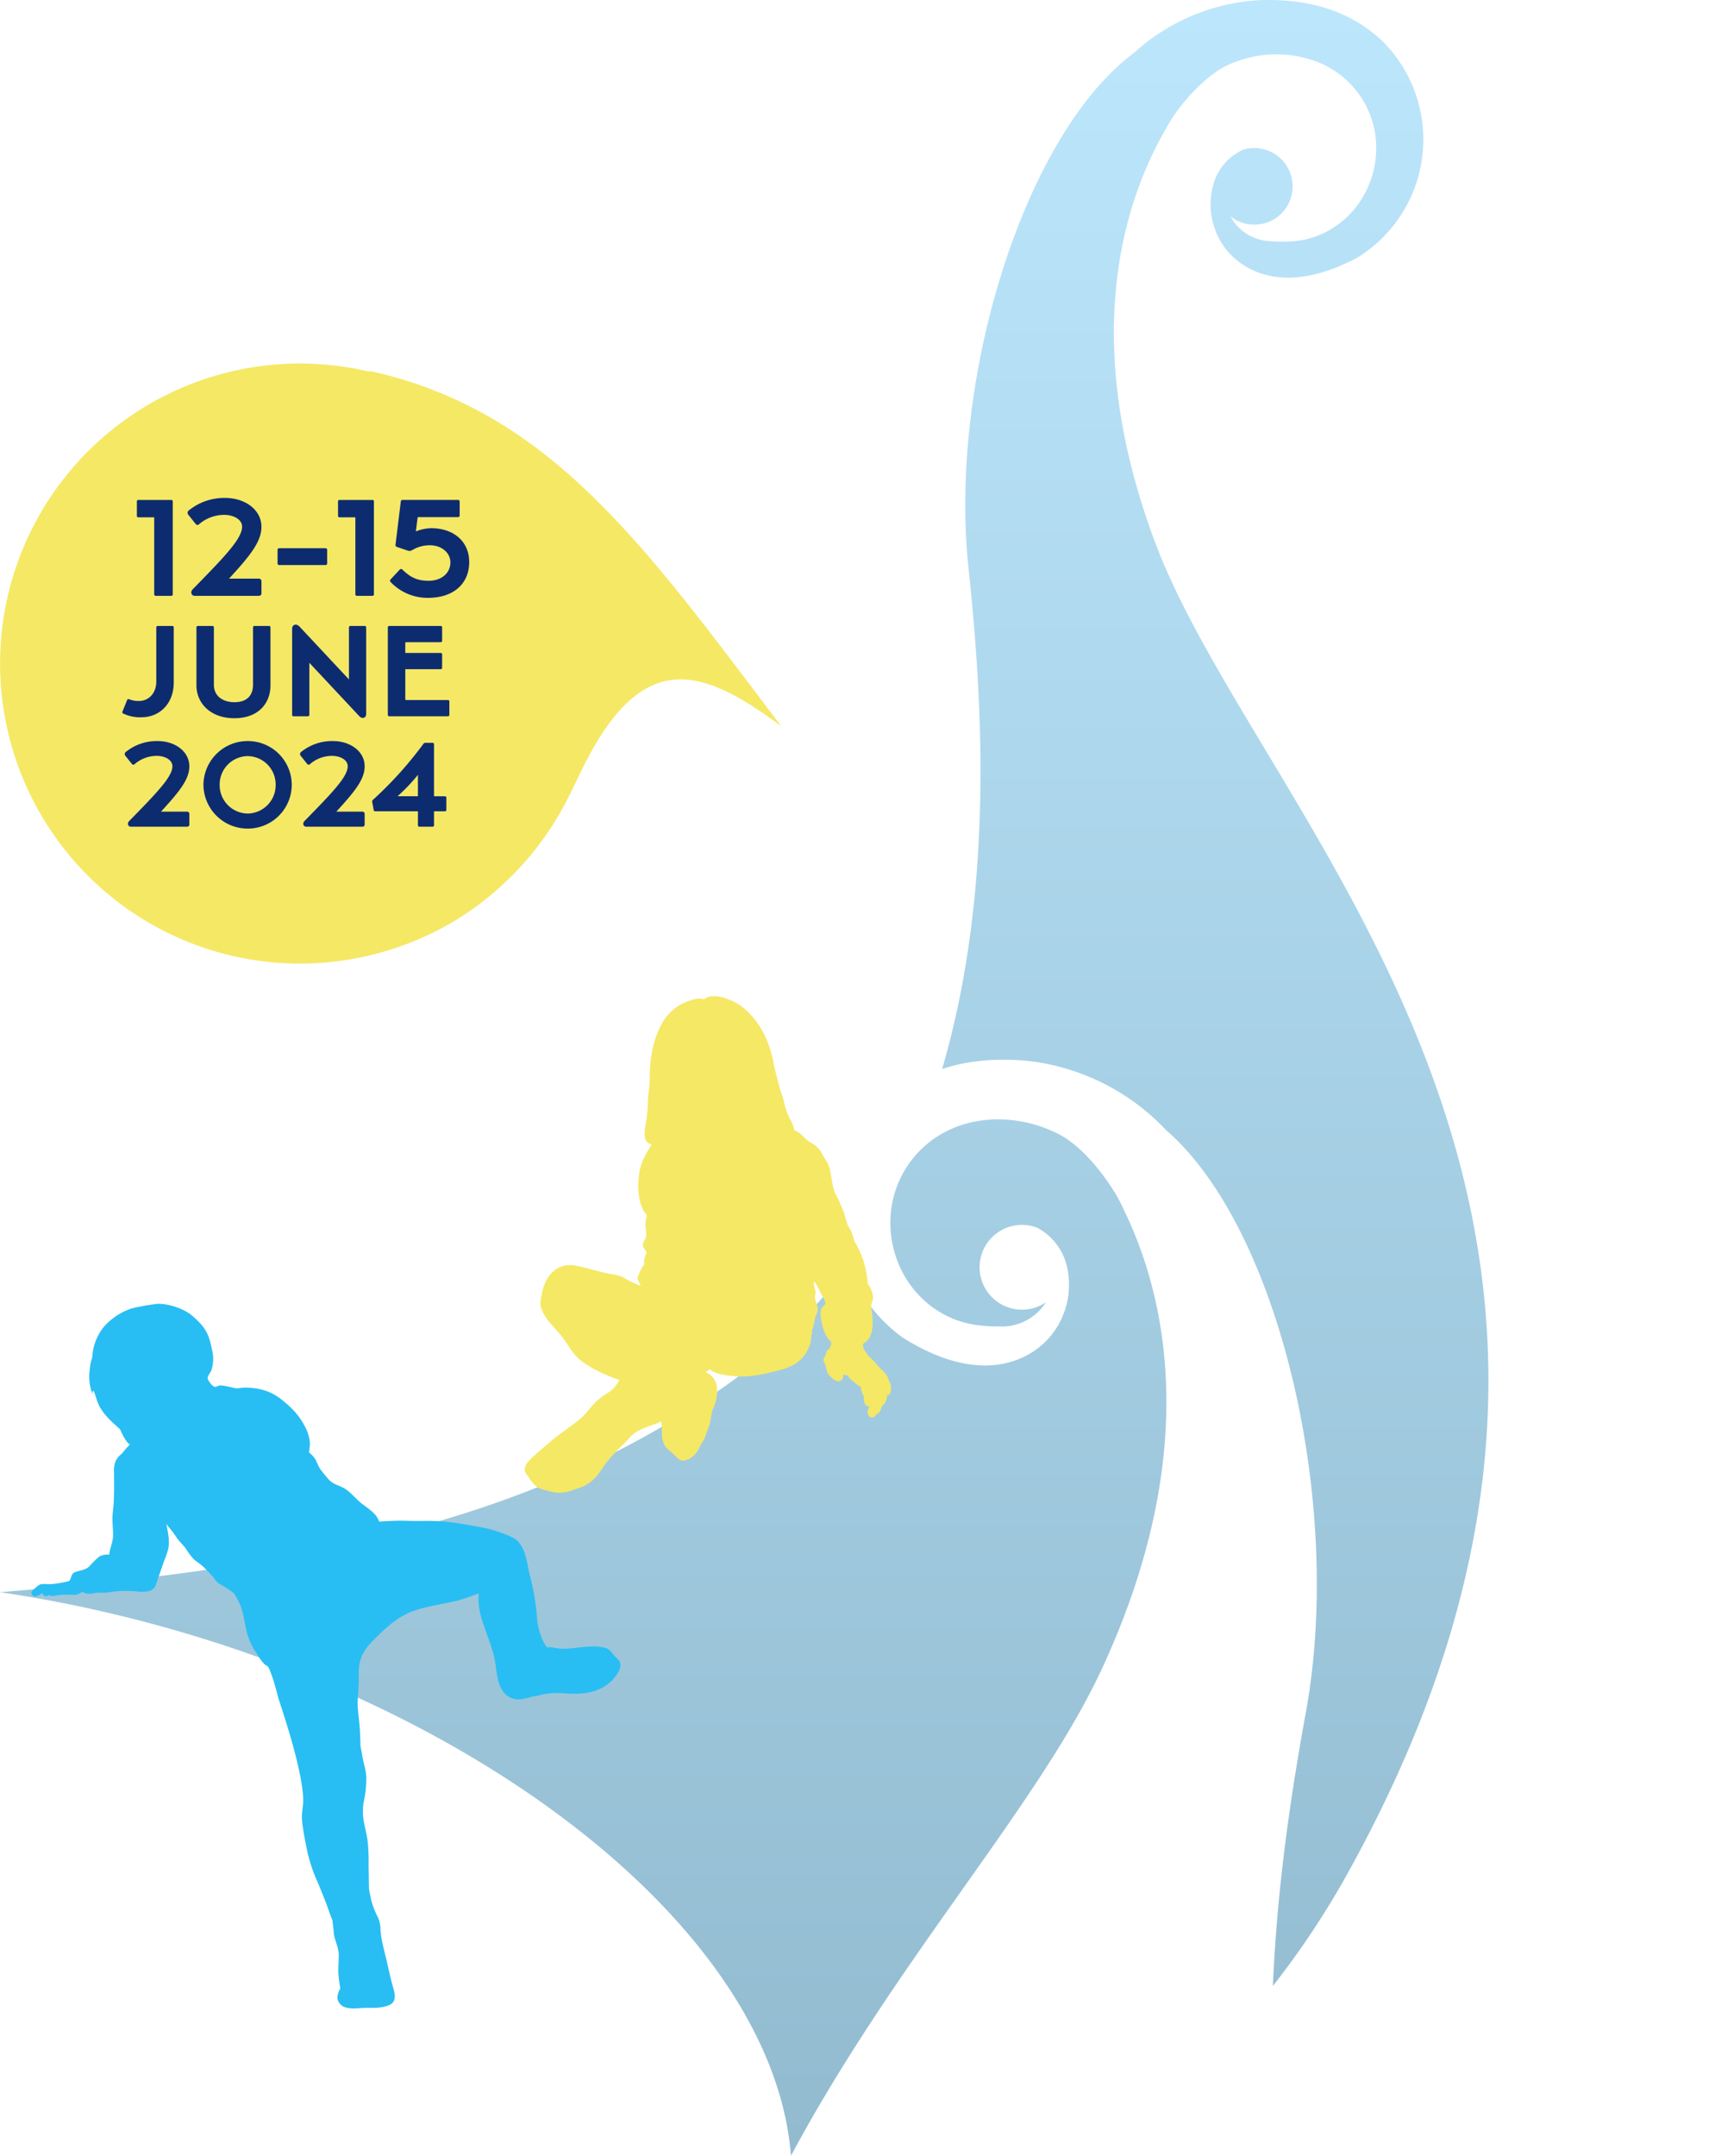
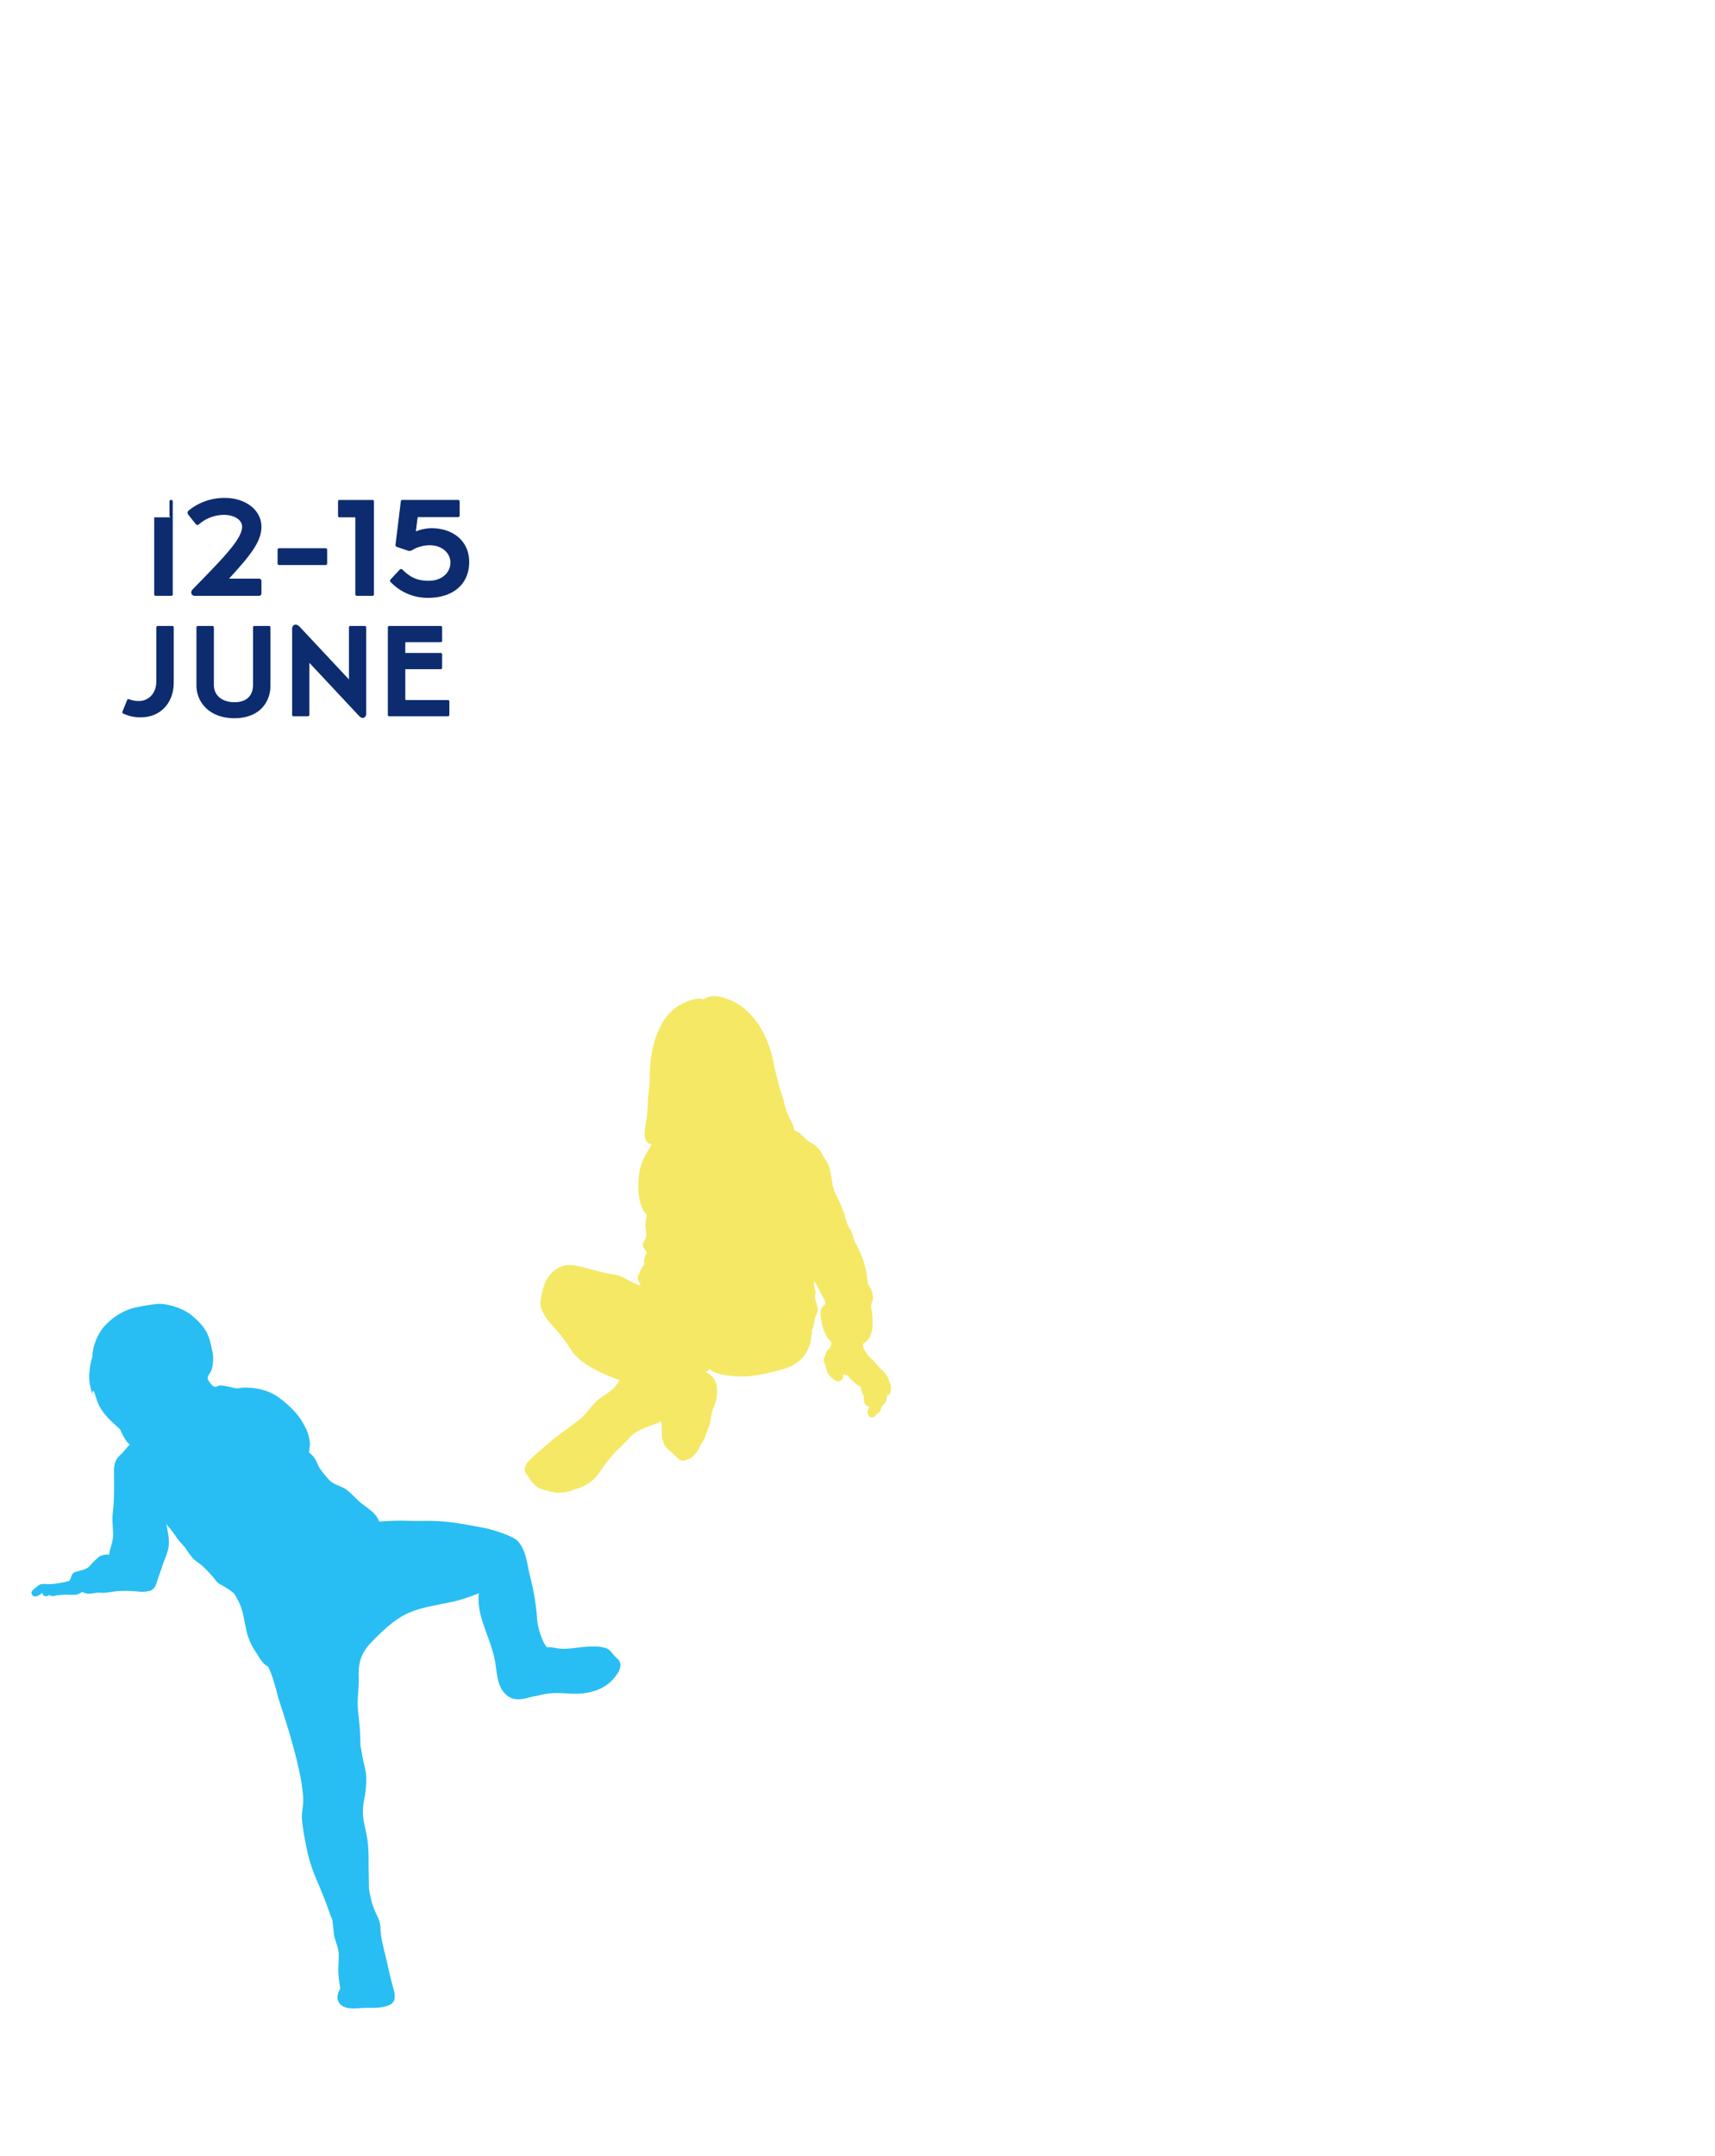
<svg xmlns="http://www.w3.org/2000/svg" width="612.566" height="769.524" viewBox="0 0 612.566 769.524">
  <defs>
    <clipPath id="clip-path">
-       <path id="Path_216" data-name="Path 216" d="M0,122H279V-121.443H0Z" transform="translate(0 121.443)" fill="none" />
-     </clipPath>
+       </clipPath>
    <linearGradient id="linear-gradient" x1="0.5" x2="0.5" y2="1" gradientUnits="objectBoundingBox">
      <stop offset="0" stop-color="#bce6fb" />
      <stop offset="1" stop-color="#92bbd0" />
    </linearGradient>
    <clipPath id="clip-path-3">
      <rect id="Rectangle_92" data-name="Rectangle 92" width="130.83" height="177.23" fill="none" />
    </clipPath>
    <clipPath id="clip-path-4">
      <rect id="Rectangle_93" data-name="Rectangle 93" width="210.399" height="251.5" fill="none" />
    </clipPath>
  </defs>
  <g id="Group_181" data-name="Group 181" transform="translate(-1006.608 -284.5)">
    <g id="Group_171" data-name="Group 171" transform="translate(1006.608 506.502)">
      <g id="Group_144" data-name="Group 144" transform="translate(0 -121.443)" clip-path="url(#clip-path)">
        <g id="Group_142" data-name="Group 142" transform="translate(0.001 29.182)">
          <path id="Path_214" data-name="Path 214" d="M37.547,104.875A107.1,107.1,0,1,0-32.39-29.475a107.1,107.1,0,0,0,69.937,134.35" transform="translate(37.376 104.398)" fill="#f5e865" />
        </g>
        <g id="Group_143" data-name="Group 143" transform="translate(123.564 31.848)">
          <path id="Path_215" data-name="Path 215" d="M0,105.326c30.159-4.811,62.527-21.5,82.947-65.1C104.987-6.84,126.577.6,155.436,21.932,106.757-42.347,72.992-90.685,8.411-104.847" transform="translate(0 104.847)" fill="#f5e865" />
        </g>
      </g>
-       <path id="Path_276" data-name="Path 276" d="M8.688,0H14.16a.508.508,0,0,0,.576-.576V-33.648a.508.508,0,0,0-.576-.576H2.5a.509.509,0,0,0-.576.576v5.04a.509.509,0,0,0,.576.576H8.112V-.576A.53.53,0,0,0,8.688,0ZM22.512,0h22.9c.672,0,1.008-.336,1.008-.912V-5.184a.921.921,0,0,0-1.008-.96H34.848c7.68-8.352,11.568-13.248,11.568-18.48,0-6.24-6.048-10.32-12.912-10.32a20.12,20.12,0,0,0-13.1,4.512,1.056,1.056,0,0,0-.144,1.44L22.9-25.68c.288.336.672.576,1.152.192A13.743,13.743,0,0,1,33.12-28.9c3.264,0,6.384,1.584,6.384,4.224,0,4.272-6.24,10.7-17.568,22.272C20.784-1.248,21.552,0,22.512,0Zm30.24-10.992h16.56a.555.555,0,0,0,.576-.576v-4.848a.555.555,0,0,0-.576-.576H52.752a.555.555,0,0,0-.576.576v4.848A.555.555,0,0,0,52.752-10.992ZM80.544,0h5.472a.508.508,0,0,0,.576-.576V-33.648a.508.508,0,0,0-.576-.576H74.352a.509.509,0,0,0-.576.576v5.04a.509.509,0,0,0,.576.576h5.616V-.576A.53.53,0,0,0,80.544,0Zm25.344.72c9.36,0,14.736-5.232,14.736-12.768,0-7.488-5.712-12.1-13.584-12.1a15.767,15.767,0,0,0-5.472,1.152l.624-4.9a.2.2,0,0,1,.192-.192H116.64a.555.555,0,0,0,.576-.576v-4.992a.555.555,0,0,0-.576-.576H96.864c-.432,0-.624.144-.672.576L94.32-18.384a.753.753,0,0,0,.576.96l3.7,1.248a1.791,1.791,0,0,0,1.68-.144,12.03,12.03,0,0,1,6.288-1.728c4.368,0,7.344,2.832,7.344,6.1v.048c0,3.6-2.976,6.528-7.776,6.528-4.32,0-6.672-1.392-9.408-4.032a.626.626,0,0,0-.912.048L92.5-5.808a.64.64,0,0,0-.048.768A18.192,18.192,0,0,0,105.888.72Z" transform="translate(46.965 -9.308)" fill="#0d2c70" />
+       <path id="Path_276" data-name="Path 276" d="M8.688,0H14.16a.508.508,0,0,0,.576-.576V-33.648a.508.508,0,0,0-.576-.576a.509.509,0,0,0-.576.576v5.04a.509.509,0,0,0,.576.576H8.112V-.576A.53.53,0,0,0,8.688,0ZM22.512,0h22.9c.672,0,1.008-.336,1.008-.912V-5.184a.921.921,0,0,0-1.008-.96H34.848c7.68-8.352,11.568-13.248,11.568-18.48,0-6.24-6.048-10.32-12.912-10.32a20.12,20.12,0,0,0-13.1,4.512,1.056,1.056,0,0,0-.144,1.44L22.9-25.68c.288.336.672.576,1.152.192A13.743,13.743,0,0,1,33.12-28.9c3.264,0,6.384,1.584,6.384,4.224,0,4.272-6.24,10.7-17.568,22.272C20.784-1.248,21.552,0,22.512,0Zm30.24-10.992h16.56a.555.555,0,0,0,.576-.576v-4.848a.555.555,0,0,0-.576-.576H52.752a.555.555,0,0,0-.576.576v4.848A.555.555,0,0,0,52.752-10.992ZM80.544,0h5.472a.508.508,0,0,0,.576-.576V-33.648a.508.508,0,0,0-.576-.576H74.352a.509.509,0,0,0-.576.576v5.04a.509.509,0,0,0,.576.576h5.616V-.576A.53.53,0,0,0,80.544,0Zm25.344.72c9.36,0,14.736-5.232,14.736-12.768,0-7.488-5.712-12.1-13.584-12.1a15.767,15.767,0,0,0-5.472,1.152l.624-4.9a.2.2,0,0,1,.192-.192H116.64a.555.555,0,0,0,.576-.576v-4.992a.555.555,0,0,0-.576-.576H96.864c-.432,0-.624.144-.672.576L94.32-18.384a.753.753,0,0,0,.576.96l3.7,1.248a1.791,1.791,0,0,0,1.68-.144,12.03,12.03,0,0,1,6.288-1.728c4.368,0,7.344,2.832,7.344,6.1v.048c0,3.6-2.976,6.528-7.776,6.528-4.32,0-6.672-1.392-9.408-4.032a.626.626,0,0,0-.912.048L92.5-5.808a.64.64,0,0,0-.048.768A18.192,18.192,0,0,0,105.888.72Z" transform="translate(46.965 -9.308)" fill="#0d2c70" />
      <g id="Group" transform="translate(43.267 -7.306)">
        <path id="Path_275" data-name="Path 275" d="M7.267.344c6.536,0,11.61-4.945,11.524-12.6V-31.734a.5.5,0,0,0-.516-.516h-5.2a.5.5,0,0,0-.516.516V-12.6C12.6-7.783,9.417-5.461,6.407-5.461a9.219,9.219,0,0,1-3.483-.6c-.344-.129-.645-.086-.774.215L.473-1.677a.505.505,0,0,0,.258.688A13.8,13.8,0,0,0,7.267.344Z" transform="translate(0 41)" fill="#0d2c70" />
        <path id="Path_274" data-name="Path 274" d="M17.845.688c8.815,0,12.9-5.547,12.9-11.7V-31.734a.5.5,0,0,0-.516-.516h-5.2a.5.5,0,0,0-.516.516v20.468c0,4.128-2.494,6.235-6.622,6.235-4.085,0-7.353-2.107-7.353-6.235V-31.734a.5.5,0,0,0-.516-.516h-5.2a.5.5,0,0,0-.516.516v20.683C4.3-4.859,9.116.688,17.845.688ZM62.479-.043c1.075,1.161,2.451.559,2.451-.731v-30.96a.5.5,0,0,0-.516-.516H59.3a.5.5,0,0,0-.516.516v18.576L41.108-32.035c-1.2-1.247-2.623-.645-2.623.774V-.516A.5.5,0,0,0,39,0h5.117a.5.5,0,0,0,.516-.516V-19.092ZM73.186,0H94.127a.5.5,0,0,0,.516-.516V-5.289a.5.5,0,0,0-.516-.516H79.206a.294.294,0,0,1-.3-.3V-16.813H91.547a.5.5,0,0,0,.516-.516V-22.1a.5.5,0,0,0-.516-.516H78.9v-3.526a.272.272,0,0,1,.3-.3H91.547a.5.5,0,0,0,.516-.516v-4.773a.5.5,0,0,0-.516-.516H73.186a.5.5,0,0,0-.516.516V-.516A.5.5,0,0,0,73.186,0Z" transform="translate(22.591 41)" fill="#0d2c70" />
-         <path id="Path_273" data-name="Path 273" d="M3.444,0H23.478c.588,0,.882-.294.882-.8V-4.536a.806.806,0,0,0-.882-.84h-9.24c6.72-7.308,10.122-11.592,10.122-16.17,0-5.46-5.292-9.03-11.3-9.03A17.6,17.6,0,0,0,1.6-26.628a.924.924,0,0,0-.126,1.26l2.31,2.9c.252.294.588.5,1.008.168a12.025,12.025,0,0,1,7.938-2.982c2.856,0,5.586,1.386,5.586,3.7,0,3.738-5.46,9.366-15.372,19.488C1.932-1.092,2.6,0,3.444,0ZM45.192.672a15.676,15.676,0,0,0,15.75-15.624,15.676,15.676,0,0,0-15.75-15.624A15.766,15.766,0,0,0,29.4-14.952,15.766,15.766,0,0,0,45.192.672Zm0-5.376a10.13,10.13,0,0,1-10-10.248,10.13,10.13,0,0,1,10-10.248,10.12,10.12,0,0,1,10,10.206v.042A10.13,10.13,0,0,1,45.192-4.7ZM66.066,0H86.1c.588,0,.882-.294.882-.8V-4.536a.806.806,0,0,0-.882-.84H76.86c6.72-7.308,10.122-11.592,10.122-16.17,0-5.46-5.292-9.03-11.3-9.03a17.6,17.6,0,0,0-11.466,3.948.924.924,0,0,0-.126,1.26l2.31,2.9c.252.294.588.5,1.008.168a12.025,12.025,0,0,1,7.938-2.982c2.856,0,5.586,1.386,5.586,3.7,0,3.738-5.46,9.366-15.372,19.488C64.554-1.092,65.226,0,66.066,0ZM90.72-5.5h15.288v5a.485.485,0,0,0,.5.5h4.746a.485.485,0,0,0,.5-.5v-5h3.906a.485.485,0,0,0,.5-.5v-4.368a.485.485,0,0,0-.5-.5h-3.906V-29.442a.485.485,0,0,0-.5-.5H108.7a.84.84,0,0,0-.714.336A135.851,135.851,0,0,1,89.922-9.576a.885.885,0,0,0-.21.924l.5,2.73A.5.5,0,0,0,90.72-5.5Zm8.19-5.376L98.868-11a63.2,63.2,0,0,0,7.14-7.518v7.644Z" transform="translate(0 80.414)" fill="#0d2c70" />
      </g>
    </g>
-     <path id="Path_249" data-name="Path 249" d="M341.994,402.1c-.25.094-.49.189-.731.283-.373.15-.725.3-1.069.456A36.4,36.4,0,0,0,318.138,433.6c-1.511,20.134,12.805,38.122,32.939,39.636a53.815,53.815,0,0,0,5.5.267l0-.029a18.593,18.593,0,0,0,17-8.6,15.138,15.138,0,1,1-3.088-26.614,21.187,21.187,0,0,1,10.474,13.3,28.845,28.845,0,0,1-5.316,24.888c-6.919,8.782-24.62,19.089-53.3.968a55.061,55.061,0,0,1-19.431-25.868,186.986,186.986,0,0,1-43.484,42.939C191.835,542.28,111.7,559.351,0,568.362,146.671,590.034,275.349,680.005,282.531,769.52c37.78-70.382,88.6-125.329,111.107-173.933,37.81-81.652,20.357-137.721,7.976-163.307a60.668,60.668,0,0,0-3.034-5.91c-.02-.04-.043-.08-.06-.117h-.005c-3.217-5.366-11.386-17.136-21.169-21.819-.264-.126-.513-.262-.78-.381-.017-.009-.029-.015-.046-.023-.283-.133-.561-.236-.84-.359-.484-.206-.969-.424-1.462-.617a47.35,47.35,0,0,0-17.675-3.477,41.888,41.888,0,0,0-14.549,2.517M450.139.043a72.662,72.662,0,0,0-45.255,18.963C365.995,48,338.8,134.968,345.919,202.622c4.37,41.508,10.056,112.819-9.427,178.993,8-2.686,18.353-4.232,31.729-2.792A80.424,80.424,0,0,1,416.6,403.5c40.52,35.224,63.334,133.471,49.867,207.554-4.511,24.818-10.188,59.417-11.816,97.869a301.884,301.884,0,0,0,26.4-39.673c131.518-236.014-30.633-374.743-68.466-475.634-28.548-76.125-9.026-125.458,3.857-147.67a56.2,56.2,0,0,1,3.133-5.121.9.9,0,0,1,.066-.1v0C422.9,36.11,431.055,26.06,440.19,22.5c.238-.1.475-.2.719-.292.018,0,.029-.011.048-.017.262-.1.516-.172.78-.264.453-.158.9-.318,1.359-.458a40.718,40.718,0,0,1,29.1,1.312c.212.1.427.2.643.31q.481.237.929.482a32.887,32.887,0,0,1,17.794,29.205c0,18.244-14.115,33.483-32.362,33.483a48.9,48.9,0,0,1-4.975-.132v-.023a16.814,16.814,0,0,1-14.737-8.9,13.672,13.672,0,1,0,4.582-23.765A19.144,19.144,0,0,0,433.73,64.716,26.086,26.086,0,0,0,436.841,87.5c5.636,8.377,20.891,18.857,47.955,4.476a49.524,49.524,0,0,0,9-77.274C487.462,8.758,475.571,0,453.019,0q-1.413,0-2.881.047" transform="translate(1006.608 284.504)" fill="url(#linear-gradient)" />
    <rect id="Rectangle_98" data-name="Rectangle 98" width="612.566" height="769.524" transform="translate(1006.608 284.5)" fill="none" />
    <g id="Group_175" data-name="Group 175" transform="translate(1194.019 640.108)">
      <g id="Group_163" data-name="Group 163" clip-path="url(#clip-path-3)">
        <path id="Path_247" data-name="Path 247" d="M130.711,138.736c-.168-.513-.564-1.322-.681-1.765a8.158,8.158,0,0,0-3-4.019,41.984,41.984,0,0,0-4.163-4.451,17.9,17.9,0,0,1-1.673-2.473,4.107,4.107,0,0,1-.353-1.945,6.579,6.579,0,0,0,2.152-1.921c1.132-1.758,1.408-4.74,1.23-6.749a22.252,22.252,0,0,0-.474-4.307c-.264-.96.751-2.449.679-3.514a8.624,8.624,0,0,0-1.874-4.925,38.215,38.215,0,0,0-1.659-8.5,33.01,33.01,0,0,0-3.223-6.85,13.812,13.812,0,0,0-1.964-4.977c-.823-1.5-1.084-3.387-1.676-5.008-.64-1.748-1.361-3.452-2.17-5.13a14.832,14.832,0,0,1-1.877-4.791c-.14-1.483-.495-2.892-.722-4.359a12.082,12.082,0,0,0-2.419-5.588,15.13,15.13,0,0,0-1.732-2.872,9.932,9.932,0,0,0-3.074-2.38c-1.453-.839-2.447-2.224-3.763-3.233a8.868,8.868,0,0,0-1.958-1.1c-.017-.1-.03-.19-.048-.289a14.548,14.548,0,0,0-1.727-4.14,25.932,25.932,0,0,1-2.026-6.173c-.453-1.691-1.144-3.3-1.558-5.006-.493-2.032-1.6-5.9-1.964-7.946C87.947,18.453,85.207,9.845,77.9,3.977c-2.6-2.091-9.979-5.759-13.75-2.971v0a1.627,1.627,0,0,0-.15.1c-2.406-.7-4.827.348-7.115,1.279A17.2,17.2,0,0,0,49.2,9.454c-2.7,4.783-4.561,10.827-4.538,20.024.007,2.463-.547,5.152-.666,8.3a48.321,48.321,0,0,1-.795,8.011c-.587,2.965-.885,6.591,2.171,7.1-2.1,3.466-3.935,6.443-4.5,10.6-.593,4.358-.434,9,1.474,12.992.467.981,1.494,1.087,1.165,2.543a7.552,7.552,0,0,0-.4,2.408c.057,1.148.284,2.236.284,3.4a3.29,3.29,0,0,1-.645,2.367c-1.241,2.01,0,2.824.852,4.315-.61,1.311-1.4,3.157-.739,4.04-1.038,1.079-1.758,3.058-2.379,4.316a2.09,2.09,0,0,0,.256,1.99c.281.461.443,1.008.7,1.489a28.777,28.777,0,0,1-5.27-2.4A10.128,10.128,0,0,0,32.027,99.4c-4.689-.7-9.05-2.269-13.664-3.193-6.768-1.356-11.119,3.657-12.21,9.92-.3,1.744-.958,3.67-.2,5.391a17.276,17.276,0,0,0,2.718,4.669c1.295,1.49,2.6,2.966,3.9,4.462,1.494,1.723,2.785,3.864,4.094,5.727,2.52,3.588,4.993,4.973,8.808,7.089a59.044,59.044,0,0,0,8.322,3.524c-1.66,3.485-3.571,4.138-6.819,6.5-2.592,1.892-4.218,4.644-6.528,6.827-2.48,2.338-8.861,6.444-11.9,9.26-.962.89-7.343,5.97-8.065,7.679-1.072,2.54-.184,2.694,1.115,4.76,1.241,1.973,2.776,3.578,4.907,4.066a39.266,39.266,0,0,0,4.21,1.054,13.14,13.14,0,0,0,5.55-.48c3.154-1.24,4.518-1.208,7.312-3.3,2.561-1.919,3.482-4.026,5.417-6.606,2.882-3.842,7.313-7.668,8.323-8.959,3.061-3.922,10.4-4.821,11.295-6.125.532.987.328,5.276.482,6.007.826,3.9,2.121,3.863,4.159,5.873,2.019,1.99,2.439,3.005,5.644,1.566a8,8,0,0,0,2.87-2.8,20.07,20.07,0,0,0,1.2-2.4,19.378,19.378,0,0,0,1.161-1.766c.556-1.385,1.528-4.234,1.927-5.248.378-.958.665-4.392,1.107-5.331a14.378,14.378,0,0,0,1.476-7.967,6.323,6.323,0,0,0-3.958-5.375c.29-.261,1.407-.994,1.457-1.046,1.848,1.817,6.278,2.345,10.029,2.535,5.069.259,10.35-1.013,15.238-2.313,2.235-.6,5.9-1.8,8.261-4.925a12.326,12.326,0,0,0,2.734-7.23,4.587,4.587,0,0,0,.177-1.908,16.688,16.688,0,0,0,.8-2.474,20.563,20.563,0,0,1,.453-2.467,11.073,11.073,0,0,0,.764-1.747c.306-1.612-.569-3.224-.875-4.794-.21-1.1.293-1.508.18-2.372-.075-.576-.937-2.892-.446-3.648,1.284,1.719,2.058,3.915,3.161,5.751,2,3.32-.589,2.593-.84,4.512a11.2,11.2,0,0,0,.085,3.2c.443,2.885,1.47,6.274,3.634,8.135a3.733,3.733,0,0,1-.438,2.015c-.313.629-1.07.9-1.279,1.476a13.542,13.542,0,0,1-.471,1.552,2.093,2.093,0,0,0-.353,2.276c.788,1.281.666,2.89,1.533,4.19.754,1.12,3.452,3.732,4.791,1.958a2.3,2.3,0,0,0,.416-2.033,2.293,2.293,0,0,0,.9.388,2.7,2.7,0,0,0,.736.046,7.523,7.523,0,0,0,2.288,2.412,8.185,8.185,0,0,0,2.424,1.732c-.007.019-.028.043-.024.062a11.047,11.047,0,0,0,1.135,3.428c-.168,3.512,1.463,3.548,2.056,3.466-.191.358-.328.763-.458,1.042a2.1,2.1,0,0,0,.581,2.755,1.6,1.6,0,0,0,2.2-.835,1.946,1.946,0,0,0,.109-.238,1.56,1.56,0,0,0,.427-.1c.425-.171,1.054-.911,1.521-2.641a5.705,5.705,0,0,0,.7-.658,5.194,5.194,0,0,0,1.076-2.3,4.449,4.449,0,0,0,.059-1.112.99.99,0,0,0,1.145-.561,6.32,6.32,0,0,0,.145-3.022" transform="translate(0 0)" fill="#f5e865" />
      </g>
    </g>
    <g id="Group_176" data-name="Group 176" transform="translate(1017.849 749.937)">
      <g id="Group_165" data-name="Group 165" clip-path="url(#clip-path-4)">
        <path id="Path_248" data-name="Path 248" d="M208.167,125.572c-.886-.976-1.469-2.072-2.734-2.593a13.2,13.2,0,0,0-4.621-.665c-3.832-.06-7.4.856-11.252.8-1.771-.027-3.432-.619-5.219-.552-.09,0-.179.015-.272.021a13.572,13.572,0,0,1-2.045-3.983,22.308,22.308,0,0,1-1.5-7.255,84.322,84.322,0,0,0-2.553-14.553c-.986-4.108-1.268-8.6-4.125-11.954-1.854-2.173-10.178-4.5-11.916-4.822-2.96-.557-6.19-1.152-9.166-1.629a70.55,70.55,0,0,0-9.24-.886c-3.33-.074-6.5.077-9.686-.074-3.021-.142-9.3.248-9.656.3-.845-2.662-3.518-4.425-5.917-6.2-2.582-1.908-4.416-4.765-7.407-6.122-1.667-.755-3.187-1.173-4.506-2.531a45.534,45.534,0,0,1-3.055-3.7c-.964-1.237-1.283-2.816-2.188-4.108a8.973,8.973,0,0,0-1.962-1.987c.038-.814.354-2.641.309-3.445A15.541,15.541,0,0,0,97.39,43.27c-2-3.818-4.84-6.552-8.237-9.246-3.811-3.02-8.041-4.055-12.836-4.135-1.411-.025-2.662.517-4.214.074a29.667,29.667,0,0,0-4.138-.815,3.29,3.29,0,0,0-2.073.518c-1.258-.076-2-1.257-2.885-2.663-.37-1.254.932-2.237,1.333-3.5a13.446,13.446,0,0,0,.179-6.992c-1.1-5.351-1.959-7.985-7.461-12.55-2.782-2.3-9.227-4.61-13.386-3.793a73.873,73.873,0,0,0-7.858,1.46c-.072.021-.141.048-.209.069.04-.016.08-.036.121-.053l0,0c-.174.057-.344.129-.516.191l-.156.059a22.486,22.486,0,0,0-9.494,6.668A18.857,18.857,0,0,0,21.71,19.1c-.07.217-.14.43-.2.638a20.743,20.743,0,0,0-.734,4.064A17.09,17.09,0,0,0,21.8,32.178a1.987,1.987,0,0,1,.247-1.159c.314-.077.945,2.358,1.519,3.919,1.513,4.111,4.908,6.967,8.059,9.819.18.408.362.816.565,1.215.51,1.011,1.612,3.423,2.955,4.242a34.808,34.808,0,0,0-2.84,3.24,8,8,0,0,0-2.185,2.524,9.163,9.163,0,0,0-.639,4.108c.015,3.837.108,7.746-.161,11.574-.137,1.906-.442,3.736-.391,5.656.051,1.859.251,3.7.21,5.563-.042,2.167-1.155,4.455-1.381,6.666a5.888,5.888,0,0,0-3.6.7,30.9,30.9,0,0,0-3.416,3.385c-1.491,1.483-3.317,1.444-5.154,2.133-1.474.55-1.241,1.953-2.039,3.12a.115.115,0,0,0,0,.023,36.31,36.31,0,0,1-6.6,1.148c-1.1.038-2.214-.122-3.316-.011-.9.094-1.751.985-2.408,1.507-1.117.885-1.612,1.468-.89,2.433.832,1.114,2.687-.049,3.561-.846a1.277,1.277,0,0,0,1.112,1.218,2.4,2.4,0,0,0,1.442-.471c.392.607,1.573.474,2.38.189,1.059-.087,2.076-.263,3.154-.257.856,0,1.729.009,2.583.044a4.776,4.776,0,0,0,3.494-1.051,7.4,7.4,0,0,0,2.145.67,13.9,13.9,0,0,0,2.611-.277c1.135-.214,2.373.038,3.532-.08,1.261-.126,2.506-.34,3.763-.5a43.279,43.279,0,0,1,7.888.069,11.918,11.918,0,0,0,3.211-.037c.645-.137,1.212-.1,1.672-.5a3.45,3.45,0,0,0,1.613-2.019c.419-1,.666-2.112,1.05-3.133.467-1.257.9-2.541,1.33-3.816.719-2.161,1.787-4.261,2.106-6.539.378-2.717-.389-5.592-.814-8.275A5.726,5.726,0,0,0,49.35,80.06,45.543,45.543,0,0,1,52.112,83.8c.869,1.177,1.927,2.169,2.832,3.314a34.827,34.827,0,0,0,2.822,3.844c1.024.985,2.288,1.7,3.344,2.653,1.2,1.085,2.316,2.332,3.427,3.51.92.974,1.456,2.209,2.67,2.87,1.152.627,4.762,2.742,5.28,3.613a29.644,29.644,0,0,1,1.96,3.633c1.27,2.959,1.6,6.284,2.337,9.4a22.048,22.048,0,0,0,3.132,7.343c1.322,1.987,2.611,4.617,4.545,5.432,1.616,3.032,3.02,8.651,3.686,11.165.5,1.9,8.132,23.437,8.87,35.342.24,3.864-.756,5.393-.3,9.238.463,3.874,1.08,6.812,1.869,10.637a58.235,58.235,0,0,0,3.659,10.738c1.562,3.725,3.081,7.479,4.387,11.305.245.714.533,1.376.831,2.035.173,1.515.38,3.028.5,4.544.218,2.642,1.668,4.949,1.774,7.613.1,2.621-.312,5.182-.051,7.808.121,1.214.272,2.436.467,3.64.04.275.108.569.177.869a7.777,7.777,0,0,0-1.052,3.083,3.678,3.678,0,0,0,1.064,2.619c1.9,2.024,5.846,1.385,8.291,1.287,3.131-.13,6.435.28,9.351-1.116,2.275-1.089,1.951-3.572,1.352-5.613-.983-3.338-1.685-6.679-2.459-10.069-.862-3.752-2.008-7.432-2.214-11.3a10.525,10.525,0,0,0-.928-4.273,29.4,29.4,0,0,1-2.156-5.287,45.575,45.575,0,0,1-1.029-4.942c-.044-2.886-.108-5.771-.132-8.658a74.465,74.465,0,0,0-.281-7.717c-.3-2.7-1.038-5.344-1.508-8.022a19.947,19.947,0,0,1,.264-7.58,37.048,37.048,0,0,0,.679-7.791c-.046-2.353-.858-4.62-1.277-6.916-.277-1.528-.557-3.062-.824-4.6a24.544,24.544,0,0,0-.084-3.062c-.007-3.293-.535-6.51-.793-9.79-.281-3.626.366-7.171.307-10.831a26.9,26.9,0,0,1,.186-4.843c.66-3.973,2.666-6.5,5.138-8.959,3.9-3.894,8.048-7.9,13.253-9.958,5.475-2.171,11.1-2.648,16.747-4.107a62.938,62.938,0,0,0,7.53-2.586c-.053.695-.085,1.39-.085,2.1a26.7,26.7,0,0,0,1.42,7.939c1.6,5.131,3.911,10.024,4.68,15.384.6,4.176.789,8.989,4.74,11.514,2.556,1.631,5.52.742,8.339-.023.54-.145,1.114-.155,1.7-.294a28.892,28.892,0,0,1,6.244-1.005c2.121-.053,4.249.162,6.363.235,6.205.215,12.372-1.486,15.939-6.905a5.964,5.964,0,0,0,1.279-3.541c-.153-1.522-1.228-2.053-2.217-3.144" transform="translate(0 0)" fill="#28bef3" />
      </g>
    </g>
  </g>
</svg>